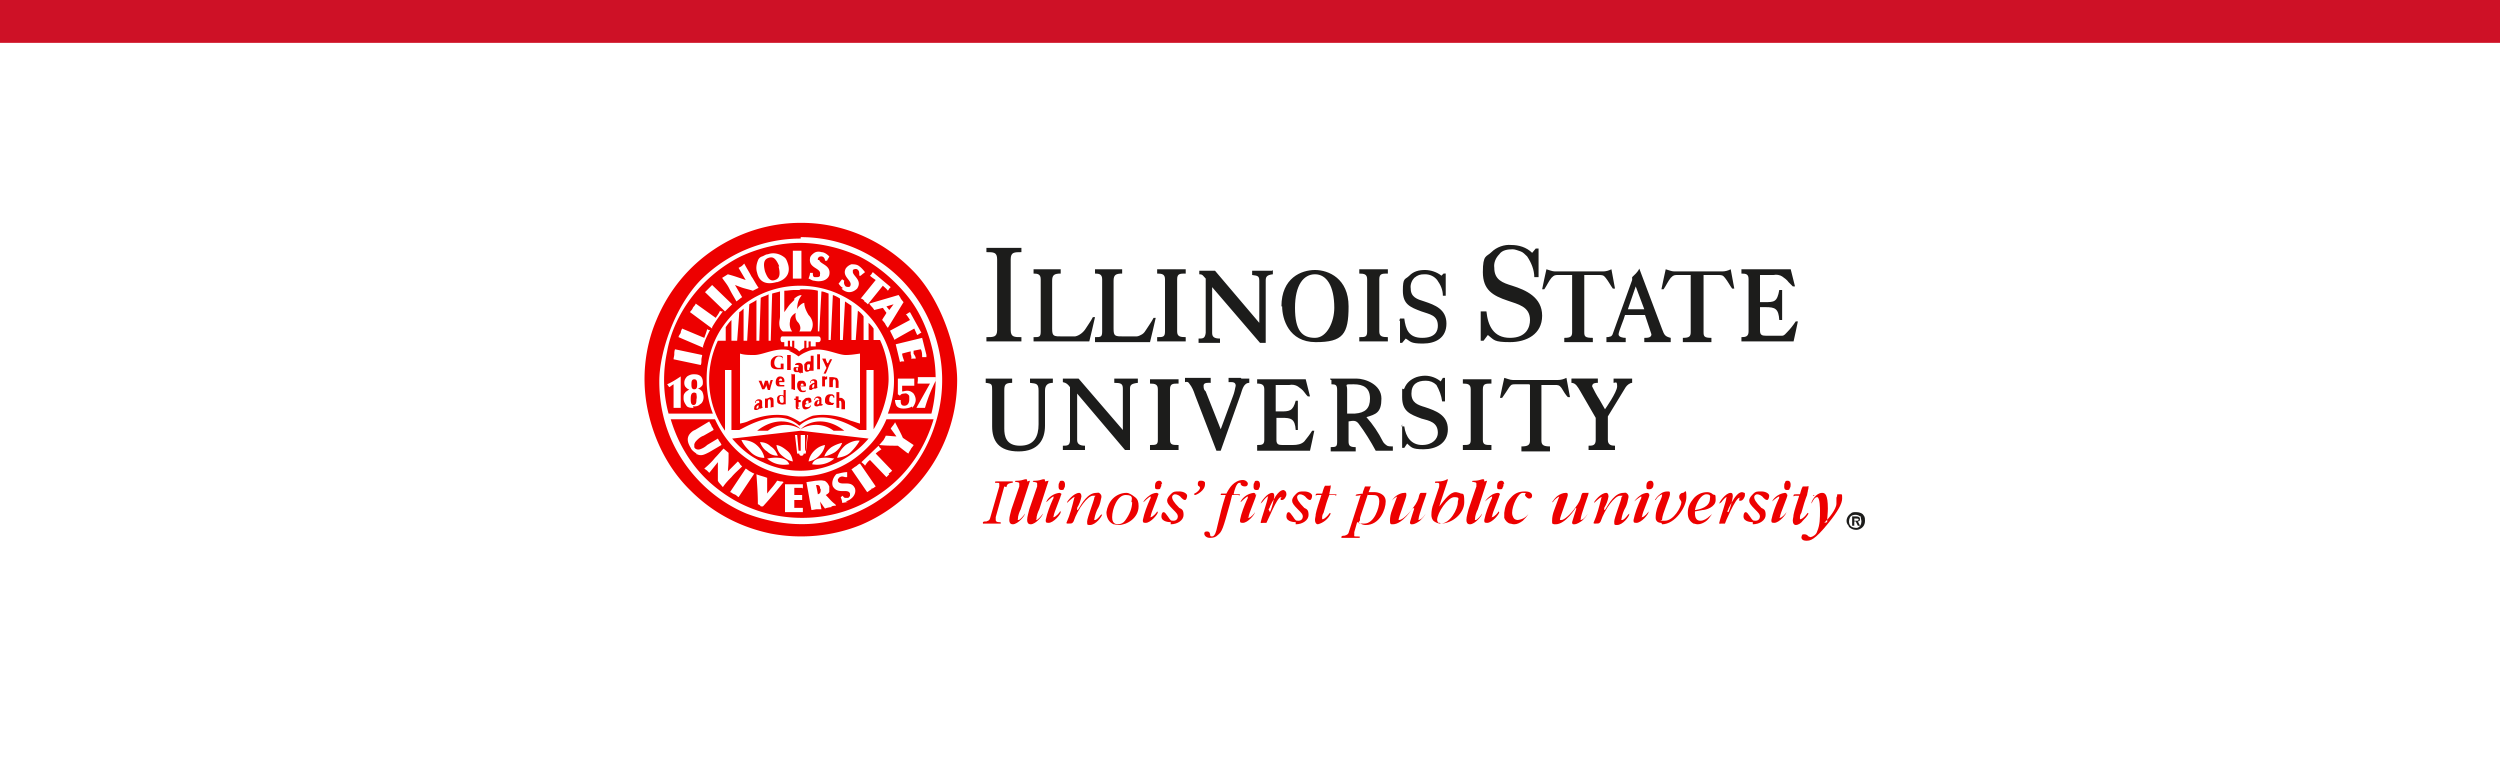
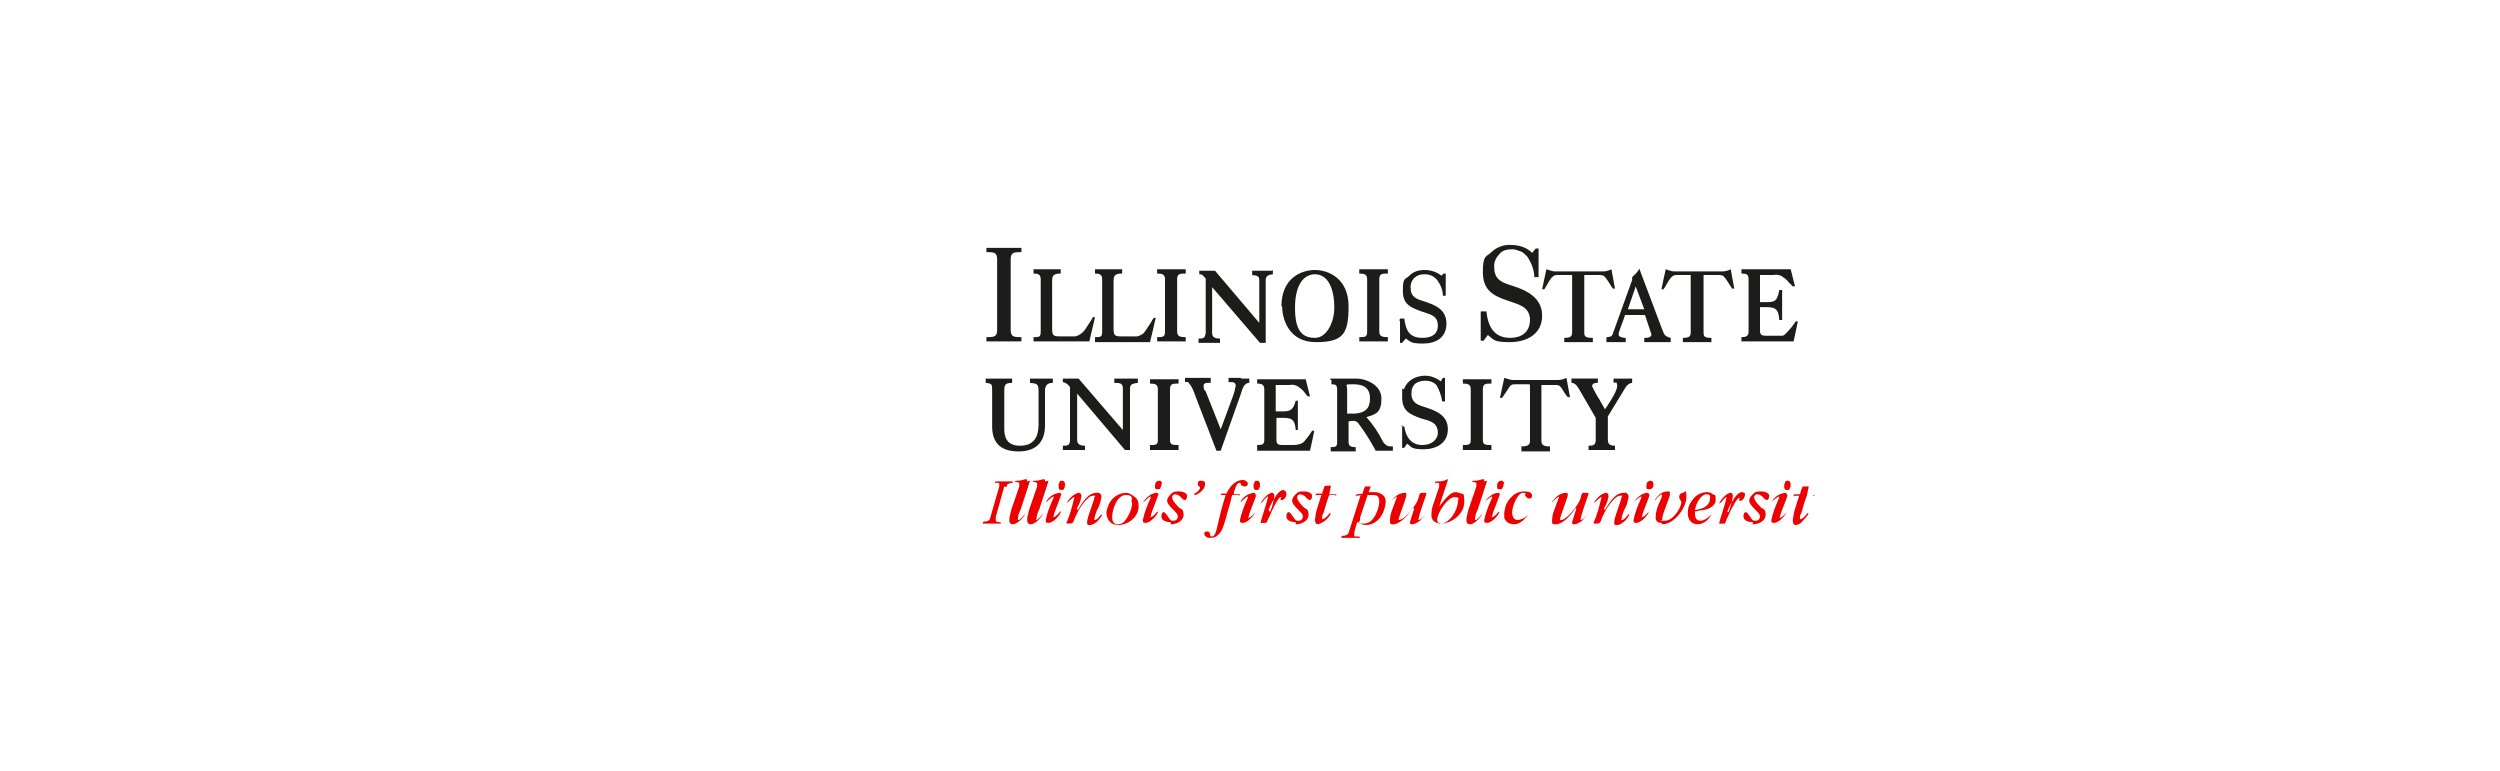
<svg xmlns="http://www.w3.org/2000/svg" id="Layer_1" data-name="Layer 1" version="1.1" viewBox="0 0 350 108">
  <defs>
    <clipPath id="clippath">
      <path fill="none" stroke-width="0" d="M88.9 30H261v46.5H88.9z" />
    </clipPath>
    <style>.cls-4,.cls-5,.cls-6{stroke-width:0}.cls-4{fill:#1c1c1b}.cls-5{fill-rule:evenodd;fill:#ed0000}.cls-6{fill:#fff}</style>
  </defs>
  <path d="M0 0h350v108H0V0Z" class="cls-6" />
-   <path fill="#ce1126" stroke-width="0" d="M0 0h350v6H0V0Z" />
  <g clip-path="url(#clippath)">
    <g>
      <path d="M140.9 68.2c.1-.5.3-.5.7-.6.1 0 .2 0 .2-.1s0-.1-.1-.1h-2.2c-.1 0-.2 0-.2.1s0 .1.3.1.3 0 .3.2v.3l-1.3 4.5c-.1.3-.3.3-.5.4-.3 0-.5 0-.5.2s.1.1.1.1h2.3c.2 0 .1 0 .1-.1s0-.1-.3-.1c0 0-.4 0-.4-.3v-.4l1.2-4.3m3.2-.7c0-.2 0-.3-.1-.3h-.2c-.3.1-.7.2-1 .2s-.4 0-.4.1 0 0 .3.1c0 0 .3 0 .3.2v.4l-1.1 3.2c-.1.5-.3 1-.3 1.5 0 .3.1.6.5.6.7 0 1.7-1.2 1.7-1.5-.1.2-.7.9-.9.9s-.1 0-.1-.1c0-.5.2-1 .4-1.4l1.3-4Zm2.5 0c0-.2 0-.3-.1-.3h-.2c-.3.1-.7.2-1 .2s-.4 0-.4.1 0 0 .3.1c0 0 .3 0 .3.2v.4l-1.1 3.2c-.1.5-.3 1-.3 1.5 0 .3.1.6.5.6.7 0 1.7-1.2 1.7-1.5-.1.2-.7.9-.9.9s0 0 0-.1c0-.5.2-1 .4-1.4l1.3-4Zm2.3 2c0-.1 0-.4-.3-.4-.8.1-1.5.6-1.8 1.2v.1s.8-.8 1-.8c0 .1 0 .3-.1.4-.4.9-.8 1.9-1 2.9 0 .3 0 .4.4.4.7 0 1.7-1.2 1.7-1.5v-.1h-.1c0 .1-.6.8-.9.8s0 0 0-.1c0-.5 1.1-2.8 1.1-3.3m.5-1.2s0-.5-.4-.5-.3.1-.4.3c-.1.1-.1.3-.1.5s0 .5.4.5.3-.1.4-.3c.1-.1.1-.3.1-.5Zm1.7 3.6v-.3c.3-.5.5-1 .6-1.6 0-.4-.2-.5-.3-.5-.8 0-1.7 1.2-1.7 1.3v.1s.8-.8 1-.8 0 0 0 .1c-.3 1.2-.6 2.4-1.1 3.5 0 .1.1.1.2.1.6 0 .6 0 .8-.3.6-1.8 2-3.6 2.7-3.6s.2 0 .2.3-1 2.8-1 3.3 0 .5.4.5c.8 0 1.7-1.2 1.7-1.5l-.2.1c-.3.4-.6.7-.8.7s-.1 0-.1-.1c.1-.6.3-1.2.6-1.7.2-.4.3-.9.4-1.4 0-.2 0-.3-.2-.5s-.3-.1-.5-.1c-1.2 0-2 1.4-2.6 2.4m8.5-.6c0-.5-.1-.9-.5-1.2s-.8-.6-1.2-.6c-.7 0-1.4.3-1.9.8s-.8 1.2-.9 1.9c0 .7.3 1.4 1 1.7.2 0 .4.1.7.1 1.2 0 2.8-1 2.8-2.6Zm-.9-.5c0 .9-.4 1.8-1 2.6-.2.3-.6.5-1 .5-.7 0-.8-.6-.8-1 0-1.1.7-3.1 1.9-3.1s.8.6.8 1Zm3.7-.9c0-.1 0-.4-.3-.4s-.8.2-1 .4c-.3.2-.6.5-.8.8v.1s.8-.8 1-.8c0 .1 0 .3-.1.4-.4.9-.8 1.9-1 2.9 0 .3 0 .4.4.4.7 0 1.7-1.2 1.7-1.5l-.1-.1c0 .1-.6.8-.9.8s0 0 0-.1c0-.5 1.1-2.8 1.1-3.3m.5-1.2s0-.5-.4-.5-.6.3-.6.7 0 .5.4.5.3-.1.4-.3c.1-.1.1-.3.1-.5Zm1.2 5.6c1 0 1.8-.6 1.8-1.3s-.2-.8-.6-1c-.8-.8-1-1.2-1-1.5s.3-.4.4-.4c.3 0 .7.2.9.5.1.1.3.3.5.3s.3-.4.3-.6c0-.3-.5-.6-1.1-.6s-.8 0-1.1.3c-.3.3-.6.6-.6 1 0 .3.2.6.8 1.2.5.5.7.7.7 1s-.2.6-.6.6-.4 0-.8-.6c-.3-.4-.4-.6-.6-.6s-.3.3-.3.6c0 .8 1.2.8 1.3.8m4.2-5.8c-.2 0-.3 0-.4.3v.2c0 .1 0 .2.2.3 0 0 .1.1.1.2 0 .2-.3.6-.8.8v.1c0 .1 0 .1.1.1.2 0 1.4-.6 1.4-1.5v-.2c0-.2-.3-.3-.5-.3Zm5.4 2.1.1-.2h-.9c.1-.5.4-1.6.8-1.6s.1 0 .2.2.3.3.6.3.4-.2.4-.4-.3-.5-.7-.5c-.6 0-1.1.3-1.5.7-.3.3-.6.8-.8 1.2h-.7c-.1 0-.1.2-.1.2h.7c-.6 1.9-.7 2.4-1.2 4.5-.1.5-.3 1.3-.7 1.3s-.2-.2-.3-.3c0-.2-.1-.4-.4-.4s-.4.1-.4.3c0 .3.3.6.8.6s.8-.1 1.1-.4c.6-.5.7-.8 1.7-4.4l.3-1.2h.9m2.4.1c0-.1 0-.4-.3-.4-.8.1-1.5.6-1.8 1.2v.1s.8-.8 1-.8c0 .1 0 .3-.1.4-.4.9-.8 1.9-1 2.9 0 .3 0 .4.4.4.7 0 1.7-1.2 1.7-1.5 0 .1-.6.8-.9.8s0 0 0-.1c0-.5 1.1-2.8 1.1-3.3m.5-1.3s0-.5-.4-.5-.3.1-.4.3c-.1.1-.1.3-.1.5s0 .5.4.5.3-.1.4-.3c.1-.1.1-.3.1-.5Zm1.4 3.9c.3-.7.5-1.5.6-2.2 0-.4-.1-.5-.3-.5-.7 0-1.6 1.3-1.6 1.5l.3-.3c.2-.3.6-.7.7-.7s0 .1 0 .1c0 .4-1 3.3-1 3.5s0 .1.4.1h.4c.1-.1 1.5-3.6 2-3.6s0 0 0 .1v.3h.2c.3 0 .6-.5.6-.8s-.1-.5-.4-.6c-.8 0-1.5 1.6-1.6 1.7l-.3.6c0 .1-.1.3-.2.4m3.8 2.1c1 0 1.8-.6 1.8-1.3s-.2-.8-.6-1c-.8-.8-1-1.2-1-1.5s.3-.4.4-.4c.3 0 .7.2.9.5.1.1.3.3.5.3s.3-.4.3-.6c0-.3-.5-.6-1.1-.6s-.8 0-1.1.3c-.3.3-.6.6-.6 1 0 .3.2.6.8 1.2.5.5.7.7.7 1s-.2.6-.6.6-.4 0-.8-.6c-.3-.4-.4-.6-.6-.6s-.3.3-.3.6c0 .8 1.2.8 1.3.8m5.5-3.7s.2 0 .2-.1v-.1h-1c0-.1.1-.5.1-.5 0-.2.1-.3.1-.6s0-.1-.2-.1h-.6c-.2.3-.3.8-.4 1.1h-.5c-.3 0-.4 0-.4.2s0 0 .2 0h.6c-.3.9-.7 2.1-.8 2.7 0 .3-.1.5-.1.8 0 .4.2.6.4.6.8-.2 1.5-.8 1.8-1.5l-.1-.1-.1.1c-.2.3-.6.7-.9.8 0 0-.1 0-.1-.1 0-.3 0-.5.2-.8q.4-1.5.8-2.5h.9m3.3 3.9c.3.2.6.3.9.3 2 0 2.8-2.2 2.8-3.3s-1.2-1.3-1.5-1.3h-.9s.3-.7.3-.8 0 0-.1 0h-.7c-.1.3-.2.5-.3.8v.2c-.9.1-1 .1-1 .3.2 0 .4 0 .7-.1l-1.6 5c-.1.5-.3.6-.7.7-.2 0-.4 0-.4.2v.1h2.4s.2 0 .2-.1-.1-.1-.5-.1-.3 0-.3-.3v-.3l.4-1.4m1.5-3.8h.6c.5 0 1 0 1 .9s-.7 3.1-2.1 3.1-.6-.2-.6-.5 0-.3.1-.6l1-3Zm6.5 1.9c-.2.6-.4 1.2-.6 1.9 0 .1 0 .3.2.3h.1c.4 0 .8-.3 1.1-.5.3-.3.6-.6.8-1-.5.8-.9.9-1 .9s0 0 0-.1c0-.6 1.1-3.4 1.1-3.6s0-.1-.1-.1h-.6c-.2 0-.2.1-.3.3-.1.6-.4 1.2-.8 1.7-.7 1-1.6 1.8-2 1.8h-.1c0-.4 1.1-3.1 1.1-3.5s-.1-.3-.3-.3c-.4 0-.8.2-1.1.4-.3.2-.6.6-.8.9.2-.3.5-.6.9-.8 0 0-.6 1.6-.7 1.9-.2.5-.3 1-.3 1.5s.1.5.4.5c1.4 0 2.8-2.3 2.8-2.3m3.7-.2c.1-.4 1.2-3.6 1.2-3.7v-.1h-.1c-.3.2-.8.3-1.2.3s-.5 0-.5.1 0 .1.1.1h.3s.1 0 .2.1c0 .3 0 .5-.1.7l-.7 2.1c-.2.5-.3 1-.3 1.6 0 .3.1.7.4.9.3.2.6.3.9.3 1.6 0 3.3-1.4 3.3-3s-.2-1-.7-1.3c-.1 0-.3-.1-.5-.1-.8 0-1.5 1-2.3 2m.1 2.3c-.1 0-.3 0-.3-.1 0 0-.1-.2-.1-.3 0-1 1.5-3.2 2.4-3.2s.5.3.5.7c0 1-1.1 3-2.4 3Zm6.2-5.8c0-.2 0-.3-.1-.3h-.2c-.3.1-.7.2-1 .2s-.4 0-.4.1 0 0 .3.1c0 0 .3 0 .3.2v.4l-1.1 3.2c-.1.5-.3 1-.3 1.5 0 .3.1.6.5.6.7 0 1.7-1.2 1.7-1.5-.1.2-.7.9-.9.9s-.1 0-.1-.1c0-.5.2-1 .4-1.4l1.3-4m1.8 2.1c0-.1 0-.4-.3-.4s-.8.2-1 .4c-.3.2-.6.5-.8.8 0 0 .8-.7 1-.7 0 .1 0 .3-.1.4-.4.9-.8 1.9-1 2.9 0 .3 0 .4.4.4.7 0 1.7-1.2 1.7-1.5l-.1-.1c0 .1-.6.8-.9.8s0 0 0-.1c0-.5 1.1-2.8 1.1-3.3m.6-1.2s0-.5-.4-.5-.6.3-.6.7 0 .5.4.5.3-.1.4-.3c.1-.1.1-.3.1-.5Zm0 4.1v.6c.1.3.4.7.8.8.2 0 .3.1.6.1.4 0 .8-.2 1.2-.5.3-.3.6-.6.8-1-.3.5-.8.8-1.5.9-.2 0-.5-.1-.6-.3-.1-.2-.2-.4-.2-.7 0-1 .8-2.8 1.5-2.8s.3.1.3.3c0 .1.3.5.6.5s.4-.2.4-.4-.1-.6-1-.6-1.5.3-2 .9c-.6.6-.8 1.3-.9 2.1m10.1-.6c-.2.6-.4 1.2-.6 1.9 0 .1 0 .3.2.3h.1c.4 0 .8-.3 1.1-.5.3-.3.6-.6.8-1-.5.8-.9.9-1 .9s0 0 0-.1c0-.6 1.1-3.4 1.1-3.6s0-.1-.1-.1h-.6c-.2 0-.2.1-.3.3-.1.6-.4 1.2-.8 1.7-.7 1-1.6 1.8-2 1.8s-.1 0-.2-.1c0-.3 1.1-3.1 1.1-3.4s-.1-.3-.3-.3c-.4 0-.8.2-1.1.4-.3.2-.6.6-.8.9h.1c.2-.3.5-.6.9-.8 0 0-.6 1.6-.7 1.9-.2.5-.3 1-.3 1.5s0 .4.3.5h.2c1.4 0 2.8-2.3 2.8-2.3m4 .3v-.3c.3-.5.5-1 .6-1.6 0-.4-.2-.5-.3-.5-.8 0-1.7 1.2-1.7 1.3v.1s.8-.8 1-.8 0 0 0 .1c-.3 1.2-.6 2.4-1.1 3.5 0 .1.1.1.2.1.6 0 .6 0 .8-.3.6-1.8 2-3.6 2.7-3.6s.2 0 .2.3-1 2.8-1 3.3 0 .5.4.5c.8 0 1.7-1.2 1.7-1.5v-.1l-.2.2c-.3.4-.6.7-.8.7s-.1 0-.1-.1c.1-.6.3-1.2.6-1.7.2-.4.3-.9.4-1.4 0-.2 0-.3-.2-.5s-.3-.1-.5-.1c-1.2 0-2 1.4-2.6 2.4Zm6.3-2c0-.1 0-.4-.3-.4s-.8.2-1 .4c-.3.2-.6.5-.8.8 0 0 .8-.7 1-.7 0 .1 0 .3-.1.4-.4.9-.8 1.9-1 2.9 0 .3 0 .4.4.4.7 0 1.7-1.2 1.7-1.5v-.1c0 .1-.6.8-.9.8s0 0 0-.1c0-.5 1.1-2.8 1.1-3.3m.5-1.2s0-.5-.4-.5-.6.3-.6.7 0 .5.4.5.6-.3.6-.7Zm1.2 5.6c1.8 0 3.4-2.4 3.4-3.8s-.2-.6-.5-.6-.5.3-.5.5c0 .1 0 .3.1.4.1.2.2.3.2.4 0 .7-1.1 2.6-2.3 2.6s-.3 0-.4-.2c0-.7 1.1-3.1 1.1-3.5s0-.4-.4-.4-.8.2-1 .4c-.3.2-.6.6-.7.8h.1c.2-.4.6-.7.9-.8v.1c0 .3-.2.6-.3.9-.3.6-.6 1.4-.6 2.2 0 .2 0 .4.2.6.1.1.3.2.6.2m5.8-1.8c.4 0 1.8-.4 1.8-1.4s-.1-.6-.4-.8c-.2-.2-.5-.3-.8-.3-.8 0-1.5.4-1.9.9-.5.6-.8 1.2-.8 2s.3 1.2.8 1.5c.2 0 .3.1.6.1.4 0 .8-.2 1.1-.4.3-.2.6-.6.8-.9s0 0-.3.2c-.3.3-.8.6-1.2.6-.2 0-.8 0-.8-1v-.3l1.1-.2m-1.1 0c.2-1.1.9-2.2 1.6-2.2s.5.4.5.6c0 1.2-1.4 1.5-2 1.6Zm4.7.3c.3-.7.5-1.5.6-2.2 0-.4-.1-.5-.3-.5-.7 0-1.6 1.3-1.6 1.5 0 0 .2-.1.3-.2.2-.3.6-.7.7-.7s0 .1 0 .1c0 .4-1 3.3-1 3.5s0 .1.4.1h.4c0-.1 1.5-3.6 2-3.6s0 0 0 .1v.3h.2c.3 0 .6-.5.6-.8s0-.3-.1-.3c0 0-.2-.1-.3-.1-.8 0-1.5 1.6-1.6 1.7l-.3.6c0 .1-.1.3-.2.4m3.6 1.8c1 0 1.8-.6 1.8-1.3s-.2-.8-.6-1c-.8-.8-1-1.2-1-1.5s.3-.4.4-.4c.3 0 .7.2.9.5.1.1.3.3.5.3s.3-.4.3-.6c0-.3-.5-.6-1.1-.6s-.8 0-1.1.3c-.3.3-.6.6-.6 1 0 .3.2.6.8 1.2.5.5.7.7.7 1s-.2.6-.6.6-.4 0-.8-.6c-.3-.4-.4-.6-.6-.6s-.3.3-.3.6c0 .8 1.2.8 1.3.8m4.8-3.7c0-.1 0-.4-.3-.4-.8.1-1.5.6-1.8 1.2 0 0 .8-.7 1-.7 0 .1 0 .3-.1.4-.4.9-.8 1.9-1 2.9 0 .3 0 .4.4.4.7 0 1.7-1.2 1.7-1.5 0 .1-.6.8-.9.8s0 0 0-.1c0-.5 1.1-2.8 1.1-3.3m.4-1.3s0-.5-.4-.5-.3.1-.4.3c-.1.1-.1.3-.1.5s0 .5.4.5.3-.1.4-.3c.1-.1.1-.3.1-.5Zm3.1 1.6h.2v-.1h-1c0-.1.1-.5.1-.5 0-.2.1-.3.1-.6s0-.1-.2-.1h-.6c-.2.3-.3.8-.4 1.1h-.5c-.3 0-.4 0-.4.2s.1 0 .2 0h.6c-.3.9-.7 2.1-.8 2.7 0 .3-.1.5-.1.8 0 .4.2.6.4.6.4 0 .8-.3 1-.6.3-.3.6-.6.8-1l-.1-.1-.1.1c-.2.3-.6.7-.9.8 0 0-.1 0-.1-.1 0-.3 0-.5.2-.8q.4-1.5.8-2.5h.9" class="cls-5" />
-       <path d="M255.8 73.1c0-.6.1-1.3.1-1.9 0-2-.4-2.2-.8-2.2-.9 0-1.5 1.2-1.5 1.4v.1c.3-.6.5-.9.8-.9.4 0 .4 1.7.4 1.9 0 1 0 2-.4 2.9-.1.4-.5.7-.9.8 0 0-.1 0-.3-.1-.2-.2-.3-.3-.6-.3s-.2 0-.3.1c0 0-.1.2-.1.3 0 .3.2.5.7.5s1.1 0 3.1-2.5c1.3-1.6 1.9-2.7 1.9-3.4s0-.6-.4-.6-.3 0-.3.2c0 .1-.1.2-.1.3v.8c0 .8-1.1 2.1-1.7 2.7" class="cls-5" />
      <path d="M147.4 53v.6c-.7 0-1.1.3-1.1 1.1v4.9c0 1.9-.9 3.6-3.7 3.6s-3.7-1.5-3.7-3.5v-5c0-.9 0-1-.9-1.1V53h3.7v.6c-1 0-1.1.3-1.1 1.1V60c0 1 .2 2.4 2.2 2.4s2.6-1.3 2.6-3v-4.7c0-1-.3-1-1.2-1.1V53h3.3m11.8 0v.6c-.9.1-1.1.3-1.1.8V63h-.7l-6.7-7.9v6.5c0 .5.3.8 1.1.8v.6h-3.1v-.6c.6 0 1 0 1-.8v-7.4c-.3-.4-.5-.6-1-.7V53h2.2l6.2 7.2v-5.8c0-.7-.3-.8-1.2-.8V53h3.2m1.8 10v-.7c.8 0 1.1 0 1.1-.7v-7.1c0-.7-.4-.8-1.1-.8v-.6h4v.6c-.8 0-1.2 0-1.2.8v7.1c0 .7.4.7 1.2.7v.7h-4Zm12.8-10h1.1v.6c-.8 0-1 1-1.2 1.6l-2.8 7.9h-.6l-3-7.8c-.2-.6-.4-1.1-.8-1.6-.1-.2-.3-.3-.6-.2v-.6h3.6v.7c-.3 0-1-.1-1 .4s.1.6.3.8l2.1 5.3 1.7-4.6c.2-.5.3-1 .4-1.5 0-.6-.6-.5-1-.5v-.6h1.7M176 63v-.7c.6 0 1 0 1-.7v-7.1c0-.6-.3-.8-1-.8v-.6h6.8l.6 2.4h-.3c-.1-.1-.3-.3-.5-.6s-.6-.6-.9-.8c-.3-.2-.8-.3-1.2-.2h-1.9v3.7h.6c1.3 0 1.8 0 2.2-1.5h.3v4.1h-.3c-.1-1.6-.7-1.7-1.9-1.7h-.8v3.1c0 .6.3.7.8.7h1.5c.6 0 1.2-.1 1.6-.5.4-.5.8-1 1.1-1.5h.3c0 .1-.6 2.8-.6 2.8H176m15.8-7.3c0-1.5-.9-2-2.3-2s-.9 0-.9.7v3.4h1.1c1.4-.1 2.1-.7 2.1-2.1m-5.6-2.8h3.7c1.2 0 3.5.8 3.5 2.8s-.8 2.2-2.1 2.6c.9 1 1.7 2.2 2.3 3.4.1.2.3.4.6.6.2.1.5.1.8.1v.6h-2.4c-.7-1.3-1.5-2.6-2.4-3.8-.4-.5-.8-.4-1.4-.3v2.8c0 .6.2.8 1 .8v.6h-3.5v-.6c.8 0 .9-.1.9-.8v-7.2c0-.7-.2-.8-.8-.8v-.6h-.1Zm10 6.7h.4c.2 1.5 1 2.6 2.5 2.6s2.2-.9 2.2-1.7c0-1.5-1.2-1.7-2.3-2-1.6-.6-2.7-1-2.7-3s0-.8.3-1.2c.3-.8.9-1.3 1.7-1.6.3-.1.8-.2 1.2-.2.8 0 1.6.3 2.2.8l.3-.5h.3v3.3h-.4c-.1-.8-.4-1.6-.8-2.3-.4-.4-.9-.6-1.5-.6-1.2 0-2 .5-2 1.8s.9 1.6 1.9 1.9c1.5.5 3.2 1.1 3.2 3.1s-1.7 2.8-3.4 2.8-1.7-.3-2.3-.8l-.4.6h-.3v-3.3m17.8-5.6h-1.9c-.5 0-.6 0-.9.4-.3.5-.6.9-1 1.5h-.3c0-.1.6-2.8.6-2.8.4.1.8.3 1.2.3h6.3c.4 0 .8-.1 1.2-.3l.5 2.7h-.3c-.3-.3-.6-.8-.9-1.3-.3-.4-.5-.4-.9-.4h-1.9v7.8c0 .6.3.8 1.2.8v.7h-4v-.7c.9 0 1.2-.2 1.2-.8v-7.8m5.9-.9h3.6v.6c-.3 0-.8 0-.8.5.3.6.6 1.2 1 1.8l.8 1.4s1.7-2.4 1.7-3.2-.2-.5-.5-.5V53h2.6v.6c-.3 0-.7.3-.9.6l-2.5 4.1v3.3c0 .7.5.8 1 .8v.6h-3.7v-.6c.5 0 1 0 1-.8v-3.1l-2.2-3.8c-.3-.5-.6-1.1-1.2-1.1V53m-15.2 10v-.7c.8 0 1.1 0 1.1-.7v-7.1c0-.7-.4-.8-1.1-.8v-.6h4v.6c-.8 0-1.2 0-1.2.8v7.1c0 .7.4.7 1.2.7v.7h-4m15.4-24.5h-2c-.5 0-.6 0-1 .4-.4.5-.6 1-1 1.6h-.3c0-.1.6-2.8.6-2.8.4.1.8.3 1.2.3h6.7c.4 0 .8-.1 1.2-.3l.5 2.7h-.3c-.3-.4-.6-1-1-1.5-.3-.4-.5-.4-1-.4h-2v8c0 .6.1.8 1.2.8v.6h-4v-.6c.9 0 1.1-.2 1.1-.8v-8Zm7.6 4.8h2.4l-1.2-3.2-1.1 3.2Zm-2.9 4.5v-.6c.2 0 .3 0 .6-.1.1 0 .3-.3.3-.4l2.7-7.5v-.4c.3-.3.8-.7 1-1.2l3.2 8.5c.3.8.4 1 1.2 1.2v.6h-3.7v-.6c.4 0 1 0 1-.5l-.9-2.7h-2.8c-.1.5-.9 2.3-.9 2.7s.6.5 1 .5v.6h-2.7Zm18.9 0v-.6c.6 0 1-.1 1-.8v-7.3c0-.7-.3-.8-1-.8v-.6h6.9l.6 2.4h-.3l-.6-.6c-.2-.3-.6-.6-.9-.8s-.8-.3-1.2-.2h-1.9v3.8h.6c1.4 0 1.8 0 2.1-1.7h.4v4.2h-.4c-.1-1.6-.6-1.8-1.9-1.8h-.8v3.3c0 .6.3.7.8.7h2.3c.3 0 .5-.3.7-.5.4-.4.8-.9 1.2-1.5h.3c0 .1-.6 2.8-.6 2.8h-7.4m-6.8-9.3h-2c-.5 0-.6 0-1 .4-.4.5-.6 1-1 1.6h-.3c0-.1.6-2.8.6-2.8.4.1.8.3 1.2.3h6.7c.4 0 .8-.1 1.2-.3l.5 2.7h-.3c-.3-.4-.6-1-1-1.5-.3-.4-.5-.4-1-.4h-2v8c0 .6.1.8 1.1.8v.6h-4v-.6c.9 0 1.1-.2 1.1-.8v-8m-98.6 9.3v-.6c1 0 1.5 0 1.5-1v-9.9c0-1-.5-1-1.5-1v-.6h4.9v.6c-1 0-1.5 0-1.5 1v9.9c0 1 .5 1 1.5 1v.6h-4.9Zm6.6 0v-.6c.8 0 1 0 1-.8v-7.3c0-.7-.4-.8-1-.8v-.6h3.8v.6c-.9 0-1.2.2-1.2 1V46c0 1.1.2 1.1 1.5 1.1h1.7c.6-.1 1.2-.6 1.5-1.1.3-.5.7-1 1-1.6h.3c0 .1-.8 3.4-.8 3.4h-7.7m17.2 0v-.6c.8 0 1.1 0 1.1-.8v-7.3c0-.7-.4-.8-1.1-.8v-.6h4v.6c-.8 0-1.2 0-1.2.8v7.3c0 .7.4.8 1.2.8v.6h-4Zm16.2-10v.6c-.9.1-1 .4-1 .9V48h-.8l-6.7-7.8v6.4c0 .5.2.8 1.1.8v.6h-3v-.6c.6 0 .9 0 1-.8V39c-.4-.4-.4-.6-.9-.6v-.5h2.2l6.2 7.3v-5.8c0-.7-.1-.8-1-.9v-.6h2.8Zm12.1 10v-.6c.8 0 1.1 0 1.1-.8v-7.3c0-.7-.4-.8-1.1-.8v-.6h4v.6c-.8 0-1.2 0-1.2.8v7.3c0 .7.4.8 1.2.8v.6h-4Zm-37 0v-.6c.8 0 1 0 1-.8v-7.3c0-.7-.4-.8-1-.8v-.6h3.8v.6c-.9 0-1.2.2-1.2 1V46c0 1.1.2 1.1 1.5 1.1h1.7c.3 0 .6-.2.8-.3.3-.2.4-.4.6-.7.3-.5.7-1 1-1.6h.3c0 .1-.8 3.4-.8 3.4h-7.7m42.7-3.3h.6c.2 1.5.6 2.7 2.5 2.7s2.2-1 2.2-1.7c0-1.5-1.2-1.6-2.3-2-1.6-.6-2.6-1-2.6-2.9s.3-1.5.9-2.1 1.3-.8 2.2-.8c.8 0 1.7.3 2.3.8l.3-.3h.3v3.1h-.4c0-.8-.3-1.5-.8-2.2-.4-.5-1-.8-1.7-.8s-1 .1-1.5.5c-.3.3-.6.9-.5 1.5 0 1.2.9 1.5 1.9 1.8 1.5.5 3.1 1.1 3.1 3.1s-1.5 2.8-3.3 2.8-1.7-.3-2.4-.7l-.5.6h-.3v-3.1h-.1Zm11.3-1h.8c.2 2 1 3.7 3.3 3.7s2.8-1.5 2.8-2.5c0-1.9-1.7-2.2-3.1-2.7-2.1-.7-3.5-1.5-3.5-4s.5-2.1 1.2-2.8 1.8-1.1 2.8-1c1 0 2.1.3 2.9 1.1l.5-.6h.4v4h-.6c0-1-.4-2-1-2.9-.3-.3-.6-.6-.9-.7s-.8-.3-1.1-.3c-.7 0-1.5.1-1.9.7-.5.5-.8 1.2-.7 1.9 0 1.7 1.2 2.1 2.5 2.5 1.9.6 4.2 1.6 4.2 4.2s-2.2 3.7-4.5 3.7-2.2-.3-3.1-1l-.6.8h-.4v-4.2Zm-23.2 3.7c1.7 0 2.7-2.3 2.7-4.2 0-3.1-1.1-4.7-2.7-4.7s-2.8 1.5-2.8 4.7 1 4.2 2.8 4.2Zm-4.7-4.4c0-4 2.8-5.1 4.7-5.1s4.7 1.2 4.7 5.1-.8 5-4.6 5-4.7-3.3-4.7-5Z" class="cls-4" />
-       <path d="M112 30c-4.6 0-9 1.4-12.8 3.9-3.8 2.6-6.7 6.2-8.5 10.4s-2.2 9-1.3 13.5 3.1 8.7 6.3 11.9c3.2 3.3 7.4 5.5 11.8 6.4 4.4.9 9.1.4 13.3-1.3s7.8-4.7 10.3-8.5c2.6-3.8 3.9-8.3 3.9-12.9s-2.4-12.1-6.7-16.4-10.2-6.8-16.3-6.8Z" class="cls-6" />
-       <path fill="#ed0000" stroke-width="0" d="M107.3 53.7c0 .3-.1.5-.3.8h-.3c-.1-.3-.3-.8-.5-1.2h.4l.3.8c0-.3.1-.4.2-.8h.4l.2.7c0-.3.2-.8.2-.8h.3c-.1.3-.3.9-.4 1.4h-.3l-.2-.6m-1.1 3.3s-.2.1-.3.1c-.2 0-.4 0-.3-.3 0-.2 0-.3.4-.6 0 0 .2-.1.3-.1 0-.3 0-.3-.2-.3s-.3.1-.3.3h-.1c0-.3.3-.5.5-.5.3 0 .5.1.5.4v.6c0 .2.1 0 .1 0 0 .1 0 .2-.3.3h-.3.1Zm8.6-5.6h-.4v-2.1h.4v2.1Zm-4.6-2h.5v2.1h-.5v-2.1Zm1.5 7.2c0 .3 0 .3.3.3-.1.1-.3.1-.3.1-.3 0-.3-.2-.3-.5V56h-.2v-.2h.2v-.3h.4v.5h.3v.3h-.3v.7Zm4.9-.2h-.4c-.3 0-.6-.1-.7-.4V56c0-.4.2-.8.7-.8s.3 0 .6.2v.3h-.1c0-.1-.1-.3-.3-.3s-.3.3-.3.5v.3s.2.1.3.2h.4c0 .1 0 0 0 0Zm-2-.8c0-.1 0-.2-.2-.2s-.3.1-.3.3h-.1c0-.3.3-.5.5-.5.3 0 .5.1.5.4v.6q0 .1.2.1s0 .2-.3.2h-.2s-.2.1-.3.1c-.3 0-.4-.1-.4-.3 0-.3.2-.5.5-.6h.2v-.2Zm-.7-1.5s-.2.1-.3.2c-.2 0-.4 0-.3-.3 0-.3 0-.3.4-.6 0 0 .2-.1.3-.1s0 0 0-.1 0-.2-.2-.2-.3.1-.3.3h-.1c0-.3.3-.5.5-.5.3 0 .5.1.5.4v.6c0 .2.1 0 .1 0s0 .2-.3.3h-.3.1Zm2.2-1.6h.4c.1 0 .2 0 .6.1.1 0 .3.3.3.6v.8h-.4v-.6c0-.3 0-.6-.2-.6s-.2.3-.2.5v.6h-.5v-1.4Zm-6.5-2.6c-.1-.2-.3-.3-.6-.3s-.6.4-.6.9.3.7.6.7h.3v-.6h.4v.8h-.8c-.8 0-1-.3-1-.8s.1-.6.3-.8.5-.3.8-.3.5 0 .6.2v.3h-.1Zm2.2 1.9h-.3c-.1 0-.2 0-.3-.1s-.1-.2-.1-.3 0-.3.2-.3h.5c0-.3 0-.3-.1-.3h-.4c0-.2.3-.3.5-.3.5 0 .6.3.6.6v.7s0 .1.1.1h-.3s-.1 0-.1-.1v.2Zm1.7-1.5v-.8h.4v2.1h-.4s-.2 0-.3.1c-.1 0-.6.3-.6-.6s0-.3.1-.5.3-.3.4-.3h.4Zm4 5.1h.2c.2 0 .3.1.5.3 0 0 .1.2.1.3v1h-.5v-.6c0-.3 0-.6-.2-.6s-.1.2-.1.4v.6h-.4v-2.2h.4v.9Zm-7.7.9c-.3.1-.6 0-.8-.1s-.2-.3-.2-.6 0-.3.1-.4c0-.1.3-.2.4-.2s.3 0 .4.1v-.8h.3v2h-.4Zm-2.7-.8H107.4c.3-.1.5-.3.7-.1.2 0 .2.3.2.7v.6h-.2s-.1 0-.2.1v-.6c0-.3 0-.6-.2-.6s-.2.3-.2.5v.7h-.4v-1.3Zm8.3-2.8c0-.2.2-.3.4-.3v.4h-.1q-.1 0-.2.1v.9h-.4v-1.4h.4v.2Zm-2.7 3.7s-.1.3.3.3.3-.1.5-.3v.2c-.1.2-.3.3-.6.4-.5.1-.6-.3-.6-.7s0-.4.2-.6.3-.3.5-.3c.5-.1.6.1.6.6q-.5.2-.8.3Zm-.6-2.5s0 .5.3.5.3 0 .4-.1v.2c-.1.1-.3.1-.4.1-.2 0-.4 0-.6-.3-.1-.1-.2-.3-.2-.6s0-.3.1-.5.3-.2.5-.2.4 0 .5.2c.1.1.2.3.1.6h-.8Zm-1.2-1.8h.4v2.2s-.2 0-.3-.1h-.2v-2.2Zm-1.8 1.1v.3s.1.1.3.1h.4v.2h-.7c-.1 0-.3 0-.4-.2-.1-.1-.1-.3-.1-.4 0-.4.2-.8.6-.8s.7.3.6.8h-.8Zm6.8-2.6.3-.6h.3l-.4.8c-.2.5-.3.8-.5 1.2h-.3l.4-.8-.6-1.3h.5c0 .2.2.6.2.6s0 .1.1 0Zm-5.2-1.8c-1.9-.6-3.8.6-5.1.6-.7 0-1.4 0-2-.2v9.8c.5-.1.9-.2 1.3-.4 1.7-.7 3.5-1 5.3-.7.6.2 1.2.5 1.8.9.6-.3 1.2-.7 1.8-.9 1.8-.3 3.7 0 5.3.7.4.1.9.3 1.3.4v-9.8c-.7.1-1.3.2-2 .2-1.2 0-3.2-1.2-5.1-.6-.5.2-1 .4-1.5.8-.4-.3-.9-.6-1.4-.8Zm-4.7 7.7s-.1.2-.1.3 0 .1.1.1.2-.1.2-.3q0-.3-.1-.1Zm8.5-.6s-.1.1-.1.3 0 .1.1.1.2-.1.2-.3c0-.2 0-.3-.2-.2Zm-.7-2.3c-.1 0-.1.2-.1.3s0 .1.1.1.2-.1.2-.3c0-.3 0-.3-.2-.1Zm-2.2-2.4c-.1 0-.2.1-.1.3 0 0 0 .1.1.1s.1 0 .1-.2 0-.3-.1-.2Zm1.4-.3v.5s0 .1.1.1h.1s.1 0 .1-.1 0-.2.1-.3v-.3s0-.1-.1-.1h-.2l-.1.1v.3Zm-3.8 4.9c0 .1 0 .3.3.3s.2-.3.2-.5 0-.5-.3-.5-.3.4-.3.6Zm4 .3c0-.2 0-.4-.2-.3-.2 0-.2.3-.2.3q0 .1.1.1h.3v-.1Zm-1-2.4h.3c0-.1 0-.3-.2-.3s-.2.2-.2.3Zm-3.1-.7h.4s0-.3-.2-.3-.2.2-.3.3Zm4.6-4.8h.5v-.6h.4c.4 0 .4-.8 0-.8h-5.1c-.3 0-.3.8 0 .8h.3v.6h.5v-.8h.3v.8c.1 0 .2 0 .3.1v-.9h.3v1c.3.1.5.3.7.5.2-.2.4-.3.7-.5v-1h.3v1c.1 0 .2 0 .3-.1v-.8h.3v.7h.2Zm-1.6-8c.8 0 1.6 0 2.4.2v5.7h.2l.3-5.6c.3 0 .7.2 1 .3v6.5h.3l.3-6.3c.3.1.7.3 1 .5v5.8h.4l.3-5.4.9.6v4.8h.6l.3-4.1c.3.2.6.5.8.8v3.3h.7v-2.4c.3.3.5.5.7.8v1.6h.9c.8 1.7 1.2 3.6 1.2 5.5s-.8 4.9-2.1 7v-8.3h-1v8.4h-1c-1.2-.7-5.5-3.2-8.4-.6-2.9-2.6-7.2 0-8.4.6h-1.1v-8.4h-.9v8.5c-2.6-3.7-2.9-8.5-1-12.6h1.1v-1.9c.2-.3.5-.7.8-1v2.9h.8l.3-4c.2-.1.4-.3.6-.5v4.5h.5l.3-5.1c.3-.2.6-.3 1-.6v5.7h.4l.2-6c.3-.2.8-.3 1.1-.5v6.5h.3l.2-6.6c.3-.1.8-.2 1.1-.3v3.5c0 .3-.1.6-.1.9 0 .5.1.9.5 1.2h1.3c-.3-.4-.4-.9-.3-1.4 0-.5.3-.9.8-1.2-.1.5 0 1 .3 1.3s.5.9.2 1.3h1.6c.5-.8.3-1.7-.3-2.3-.3-.5-.6-1.1-.6-1.7-.3 0-1 .6-1 1 0-.7.1-1.4.6-2 .1-.1-.3-.2-1 .4v-1.2h.7m-2.1 3.1v-3c.5 0 .9-.1 1.4-.1V42l-.5.5c-.3.3-.6.8-.9 1.2Zm2.3 16.4c1.2-1.3 3.7-1.7 6.1.2h-1.5c-1.3-1-3.2-1.1-4.6-.2Zm0 0c-1.2-1.3-3.7-1.7-6.1.2h1.5c1.3-1 3.2-1.1 4.6-.2Zm4.7 4.1c-.8.7-1.9 1-3.1.8.3-1.1 2.1-1 3.1-.8Zm-1.3-1.9c-.1.6-.4 1.1-.8 1.5-.4.4-.9.7-1.5.8.1-.6.4-1.1.8-1.5.4-.4.9-.7 1.5-.8Zm2.4-.3c-.2.6-.6 1-1 1.3-.5.3-1 .5-1.5.6.2-.6.6-1 1-1.3.5-.3 1-.5 1.5-.6Zm2.5-.4c-.3.6-.8 1.2-1.3 1.7s-1.2.7-1.9.8c.2-.7.6-1.3 1.2-1.8.6-.4 1.3-.7 2-.6Zm-7.6-.7h.3l-.3 2.6h-.3c0 .2-.1.3-.3.3s-.3-.1-.3-.3h-.3l-.3-2.6h.3l.2 2.2h.3v-2.2h.6v2.2h.1l.2-2.2Zm-2.3 4.1c-1.1.2-2.2 0-3.1-.8 1-.2 2.7-.3 3.1.8Zm.5-.4c-.6-.1-1-.4-1.5-.8s-.7-.9-.8-1.5c.6.1 1 .4 1.5.8s.7.9.8 1.5Zm-2.1-.8c-.6 0-1.1-.2-1.5-.6-.5-.3-.8-.8-1-1.3.6 0 1.1.2 1.5.6.5.3.8.8 1 1.3Zm-1.9.3c-.7 0-1.4-.3-1.9-.8s-1-1-1.3-1.7c.8 0 1.5.2 2 .6s1 1 1.2 1.8Zm5.1-3.8-9.6 1.1c1.2 1.4 2.6 2.6 4.3 3.3 3.3 1.6 7.2 1.6 10.5 0 1.7-.8 3.1-1.9 4.3-3.3l-9.5-1.1Zm-15.3-6.5c0-.3 0-.7.4-.7s.4.4.4.7 0 .7-.4.7-.4-.4-.4-.7Zm.7 1.3c0 .2.1.5 0 .8 0 .3 0 .8-.4.8s-.4-.5-.4-.8 0-.8.3-.9c.2-.1.4 0 .5.1ZM109 37.3c.3 1.2.1 1.7-.5 1.9-.6.2-1-.1-1.4-1.2-.3-1.2-.1-1.7.5-1.9.6-.2 1 0 1.5 1.2Zm15.1 5.6 1-.3-.6.8-.4-.5Zm5.3 14.2h-1.1c.1-.2 1.9-3.4 1.9-3.4h-1.7c-.1 0 0-.2 0-.5v-.4h2.5v.5c-.6 1.2-1.1 2.4-1.5 3.8h-.1Zm-1.7-.2c-.3.2-.8.3-1.2.3s-.8-.1-1-.4c-.1-.2-.2-.5-.2-.8h.8c0 .4 0 .8.5.8s.7-.4.7-.9 0-.5-.1-.6c-.1-.1-.3-.3-.6-.2-.3 0-.5.1-.6.3l-.3-.2V53h2.3v1h-1.7v.8c.2 0 .5-.1.7-.1.3 0 .6.1.9.4.2.3.3.6.3.9s-.2.8-.5 1.1Zm-2.5-9.4-.6-1.2 2.8-1.5s-.5-.8-.6-.8c.2 0 .3-.2.6-.3l1.6 2.9c-.2 0-.3.2-.6.3l-.4-.9s-2.9 1.6-2.8 1.6Zm-1.2-2.1c-.1-.1-.3-.4-.5-.6.2-.4.4-.6.6-1l-.5-.7-1.2.3s-.2-.3-.3-.4c0 0-.3-.3-.4-.5l4.1-1.2s.3.4.3.5c0 0 .3.4.4.5l-2.2 3.6c-.1-.1-.3-.4-.4-.6Zm-3-3.3c-.1-.1-.3-.3-.5-.3l2.1-2.6c-.3-.2-.6-.4-.8-.6l.2-.2s.1-.2.2-.3l2.5 2.1-.2.2s-.1.2-.2.3c-.2-.3-.5-.5-.7-.7l-2.1 2.6c-.1-.1-.3-.3-.5-.4Zm-3-1.8c-.2-.1-.4-.3-.6-.6.2-.2.3-.4.5-.6l.3.2c-.1.3 0 .6.2.8.2.1.5.1.6 0 .5-.8-1.2-1.3-.6-2.5.2-.3.5-.5.8-.6.3 0 .7 0 1 .2.3.2.6.5.9.9-.1.1-.4.3-.6.5h-.2c0-.5 0-.7-.3-.9-.2-.1-.5 0-.6.1v.2c-.1.6 1.4 1.2.6 2.4-.3.3-.7.5-1.1.5s-.8-.2-1.1-.5h.1Zm-3.3-3.9c.1.6 1.7.7 1.4 2.1-.1.4-.5.7-.9.8-.4.1-.8.1-1.2 0-.3 0-.5-.2-.8-.3.1-.3.2-.5.2-.8h.4c0 .3 0 .6.3.6h.2c.2 0 .4 0 .5-.2v-.2c.2-.9-1.6-.8-1.4-2.2 0-.3.3-.6.6-.8s.7-.2 1-.1c.4 0 .8.3 1.1.6 0 .1-.3.5-.3.6h-.3c0-.3-.2-.6-.5-.6s-.4.1-.5.3v.2Zm-3 2.6h-.7v-3.9h1.2V39h-.6Zm-3 .5c-1.4.4-2.4 0-2.7-1.3-.2-.6-.1-1.2.1-1.7.1-.3.3-.5.6-.6s.5-.3.8-.3c.8-.3 1.7-.1 2.4.5.2.2.3.5.4.8.4 1.2-.1 2.2-1.5 2.6Zm-3.3 1.2c-.6-.2-1.2-.3-1.7-.5l-.8-.3 1 1.7s-.3.2-.4.3l-.4.3c-.5-.9-.6-1-1-1.8-.3-.6-.6-.9-1-1.5l.8-.5c1.1.3 1.3.4 2.5.8l-1-1.7s.4-.2.5-.3l.3-.3c.3.6.7 1.2 1 1.8.3.4.4.7 1 1.6l-.8.4Zm-3.4 2.4-.5.5-2.8-2.7.5-.5.5-.5 2.8 2.7-.5.5ZM99.7 46l-3.1-2.3c.1-.2.3-.3.4-.6.1-.2.3-.3.4-.6l2.8 2c.2-.3.5-.7.6-1 0 0 .1.1.2.1h.2c-.6.8-1.1 1.5-1.5 2.2Zm-1.2 2.7L95 47.2c0-.2.2-.4.3-.6 0-.2.1-.4.2-.6l3.1 1.3c.1-.3.3-.8.4-1.2 0 0 .1 0 .2.1h.2c-.4.8-.8 1.6-1 2.4Zm-1.4 8.4c-.3 0-.8 0-1-.3s-.4-.6-.4-1 0-.6.2-.8c.1-.2.4-.3.6-.5-.2 0-.3-.1-.5-.3-.1-.1-.2-.3-.2-.6s.1-.6.4-.9c.3-.2.6-.3.9-.3s.6 0 .9.2c.3.2.4.6.4.9s0 .4-.2.6c-.1.1-.3.3-.6.3.3 0 .5.2.7.4.1.2.2.5.2.8s-.1.8-.5 1c-.3.3-.6.3-1 .3Zm-1.8 0h-1v-3.3c-.2.1-.4.3-.6.4-.1-.1-.2-.3-.3-.4.7-.3 1.3-.7 1.9-1.1v4.4Zm-.9-7.5c0-.2 0-.4.1-.7l3.8.8c0 .2-.1.4-.1.7s0 .5-.1.7l-3.8-.8c0-.2.1-.5.1-.7Zm35.3.4h-.6c0-.3 0-.8-.2-1.1l-1 .2v.4c.1.2.3.4.3.7h-.3s-.3 0-.3.1c0-.2 0-.5-.1-.7v-.4c-.1 0-1.2.3-1.2.3 0 .3.2.8.3 1.1h-.3c-.1 0-.2 0-.3.1l-.6-2.5 3.7-.9.6 2.4Zm-17.6-16c-2.9 0-5.8.7-8.4 1.9a19.8 19.8 0 0 0-6.7 5.5c-1.8 2.3-3.1 5-3.6 7.8-.6 2.8-.6 5.8.2 8.7h6.2c-.8-2-1-4.2-.8-6.3.3-2.2 1-4.2 2.2-5.9s2.8-3.2 4.7-4.2c1.9-1 4-1.5 6.1-1.5s4.2.5 6.1 1.5c1.9 1 3.5 2.4 4.7 4.2 2.4 3.6 3.1 8.1 1.5 12.2h6.1c.7-2.8.8-5.8.2-8.7-.6-2.8-1.8-5.6-3.6-7.8s-4.1-4.2-6.7-5.5c-2.6-1.2-5.5-1.9-8.4-1.9Zm2.8 34.5c0 .5-.1.6-.4.7-.2-1.2-.3-1.3-.2-1.3.2 0 .4 0 .5.3 0 .1 0 .2.1.3Zm12.1-5.1-1.3-1c-.9 0-1.7 0-2.6-.1l.6-.7c.1-.2.2-.3.3-.6.4 0 1.2.1 1.5.1l-.8-1.1s.2-.3.3-.4c0 0 .3-.4.3-.5.4.8.8 1.5 1.1 2.2l1.5 1c0 .1-.3.4-.4.6 0 .1-.3.4-.3.6Zm-2.5 3-.4.4-2.3-2.4c-.3.2-.5.5-.7.8-.1-.2-.3-.3-.5-.5l2.4-2.3s.1.2.2.3l.2.2c-.3.2-.6.4-.8.6l2.3 2.4c-.1.1-.3.3-.5.4Zm-2.5 2.1c-.2.1-.4.3-.6.4l-2.2-3.2c.2-.1.4-.3.6-.4.2-.1.3-.3.6-.4l2.2 3.2c-.2.1-.3.3-.6.3Zm-3.3 1.8c-.3 0-.6.1-.8.1 0-.3-.1-.5-.2-.8l.3-.2c0 .1.2.3.3.3h.4c.1 0 .2-.1.3-.3v-.3c-.3-.8-1.7.2-2.4-1-.2-.5 0-1.1.3-1.5s.3-.2.5-.3c.4-.1.8-.2 1.2-.2v.7h-.2c-.2 0-.5-.2-.8 0-.1 0-.2.2-.3.3 0 .1 0 .3.1.4.5.5 1.8-.3 2.3.9.2.7-.3 1.5-1.3 1.8Zm-2.3.7c-.2 0-.7.1-.9.2l-.3-.4c-.1-.2-.3-.4-.4-.6l.2 1.1h-.7c-.1 0-.5.1-.7.1l-.7-3.9 1.3-.2c.3 0 .7-.1 1.1 0 .2 0 .3.1.5.3.1.1.2.3.3.5v.7c0 .2-.3.4-.5.5.5.5.7.8 1.2 1.2 0 0 .3.2.2.3-.2 0-.3 0-.6.1Zm-4.1-2.7h-1.1v1h1.1v.7h-1.1v1.1h1.2v.6h-2.5v-3.9h2.5v.6Zm-5.5 2.6h-.3c0-.1-.3-.3-.4-.3 0-1.4-.1-2.8-.2-4.2.5.2 1 .3 1.5.5v2.2c.6-.8.8-.9 1.4-1.8.1 0 .4.1.5.1.1 0 .3 0 .4.1-.9 1.1-1.7 2.1-2.8 3.3Zm-3.4-1.3c-.2-.1-.3-.3-.6-.4s-.4-.3-.6-.3l2.2-3.3c.2.1.4.3.6.4s.3.2.6.3l-2.2 3.3Zm-2.9-2.3v-2.6l-1.2 1.5-.3-.3c-.1-.1-.3-.2-.4-.3.7-.6 1.1-1 1.5-1.5.4-.4.8-.9 1.2-1.3l.7.6c0 1.2 0 1.4-.1 2.6l1.4-1.4s.3.3.3.4l.3.3c-.5.5-1 .9-1.5 1.5-.3.3-.8.8-1.2 1.4l-.6-.7Zm-3-3.8c-.3-.2-.7-.5-.8-.8-.5-.8-.6-1.5 0-2.1.1-.1.3-.3.6-.4l2-1.2c0 .1.3.5.3.6s.3.4.3.6l-1.4.8c-.3.1-.6.3-.9.6-.2.2-.3.3-.4.6v.4c.1.3.5.4.8.3s.7-.3 1-.6l1.5-.9s.2.4.3.5c0 0 .2.3.2.4l-1.7 1c-.6.3-1.1.6-1.7.3h-.1Zm26.6-4.8c-1 2.4-2.7 4.3-4.9 5.8-2.2 1.4-4.6 2.2-7.1 2.2s-5.1-.8-7.1-2.2c-2.2-1.4-3.8-3.4-4.9-5.8h-6.2c1.2 4 3.5 7.5 6.9 10 3.3 2.5 7.3 3.8 11.5 3.8s8.1-1.3 11.5-3.8 5.7-6 6.9-10h-6.4Zm-12-25.5c4 0 7.8 1.2 11 3.4 3.3 2.2 5.8 5.3 7.3 9s1.9 7.7 1.1 11.6c-.8 3.9-2.6 7.4-5.4 10.3-2.8 2.8-6.3 4.7-10.1 5.5s-7.8.3-11.5-1.1c-3.6-1.5-6.7-4.1-8.9-7.4s-3.3-7.1-3.3-11.1 2.1-10.4 5.8-14.2c3.7-3.7 8.7-5.8 14-5.8Zm0-2c-4.3 0-8.5 1.3-12.1 3.7-3.6 2.4-6.4 5.8-8.1 9.9-1.7 4-2.1 8.5-1.2 12.7s2.9 8.2 6 11.2c3.1 3.1 6.9 5.1 11.2 6 4.2.8 8.6.4 12.6-1.2 4-1.7 7.4-4.5 9.8-8.1 2.4-3.6 3.7-7.8 3.7-12.2s-2.3-11.5-6.4-15.5c-4.1-4.1-9.6-6.5-15.4-6.5Z" />
-       <path d="M259.8 73.9c-.4 0-.8-.2-.9-.6-.1-.3 0-.8.2-1 .3-.3 1-.3 1.3 0h.1c0 .3.1.5.1.7 0 .4-.2.8-.6.9h-.3Zm0-2.2c-.3 0-.5 0-.7.2-.6.4-.8 1.2-.3 1.7 0 0 0 .1.1.2.3.3.9.5 1.4.3.5-.2.8-.6.8-1.2s-.1-.6-.3-.9c-.2-.2-.6-.3-.9-.3Zm.1 1.2h-.3v-.3h.3c.1 0 .3 0 .3.1s0 .2-.2.2Zm.5-.2c0-.3-.2-.4-.5-.4h-.6v1.3h.3V73h.2l.3.6h.3l-.3-.6c.2 0 .3-.1.3-.3Z" class="cls-4" />
    </g>
  </g>
</svg>